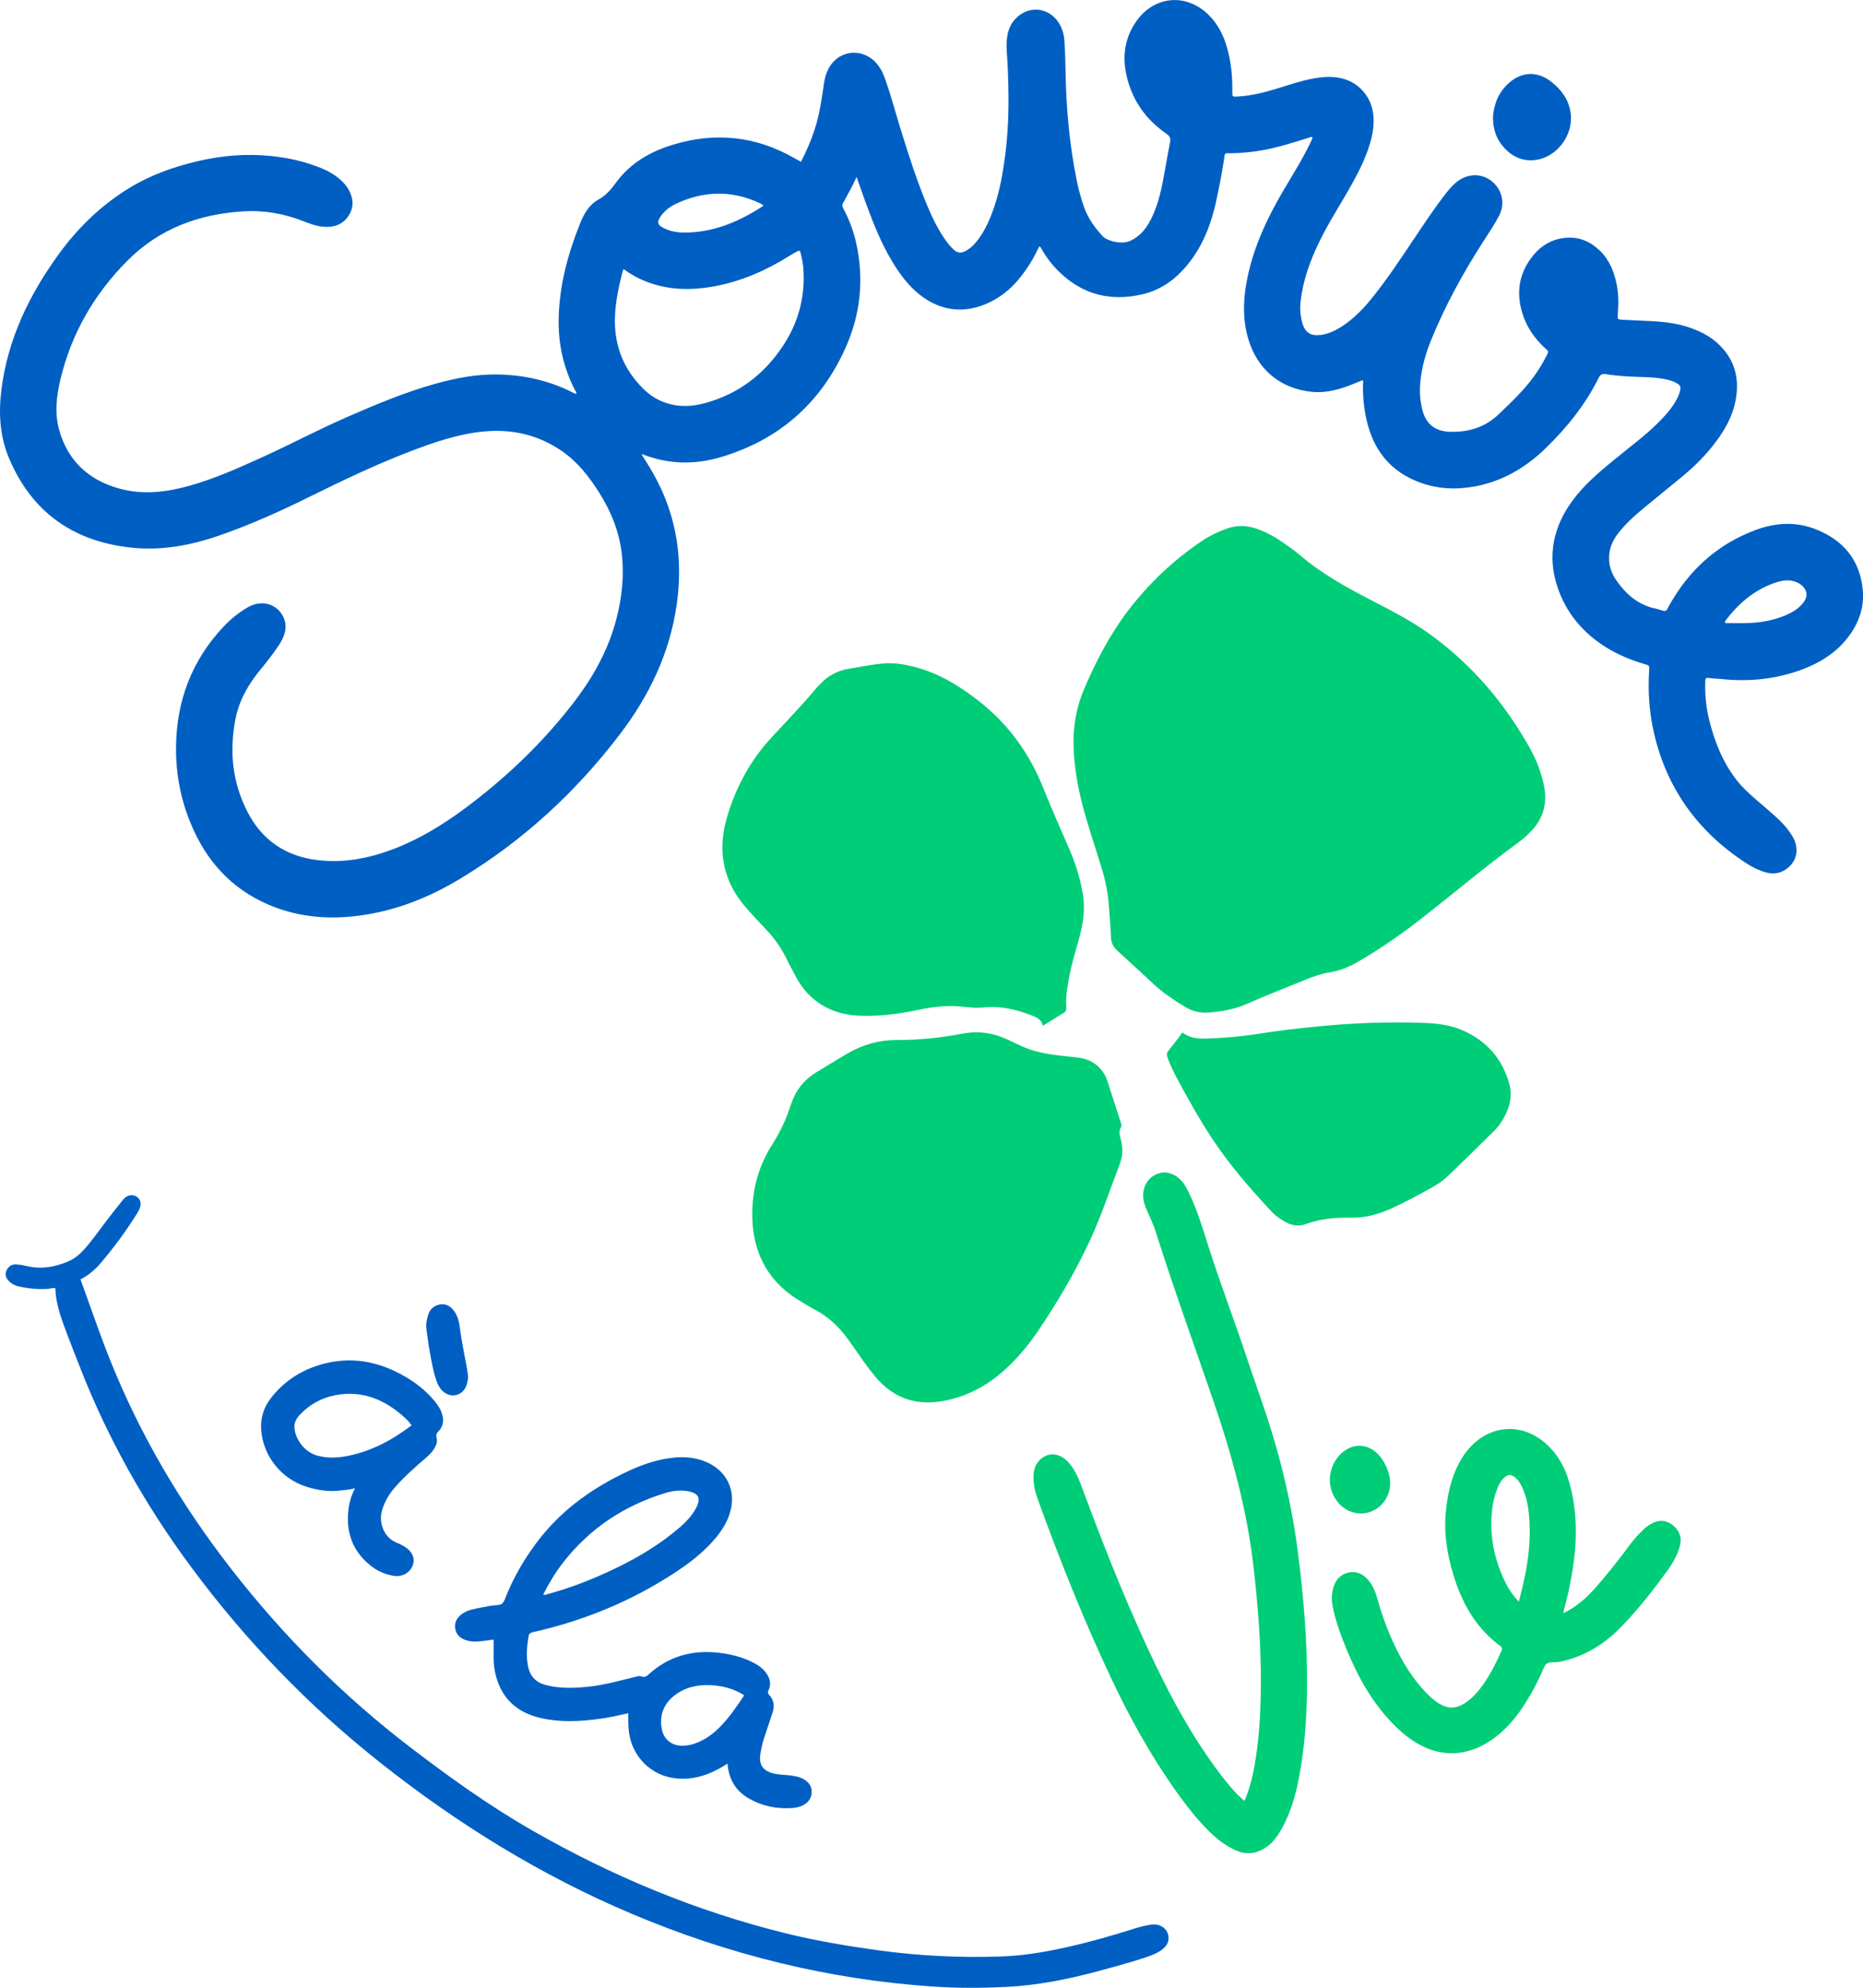
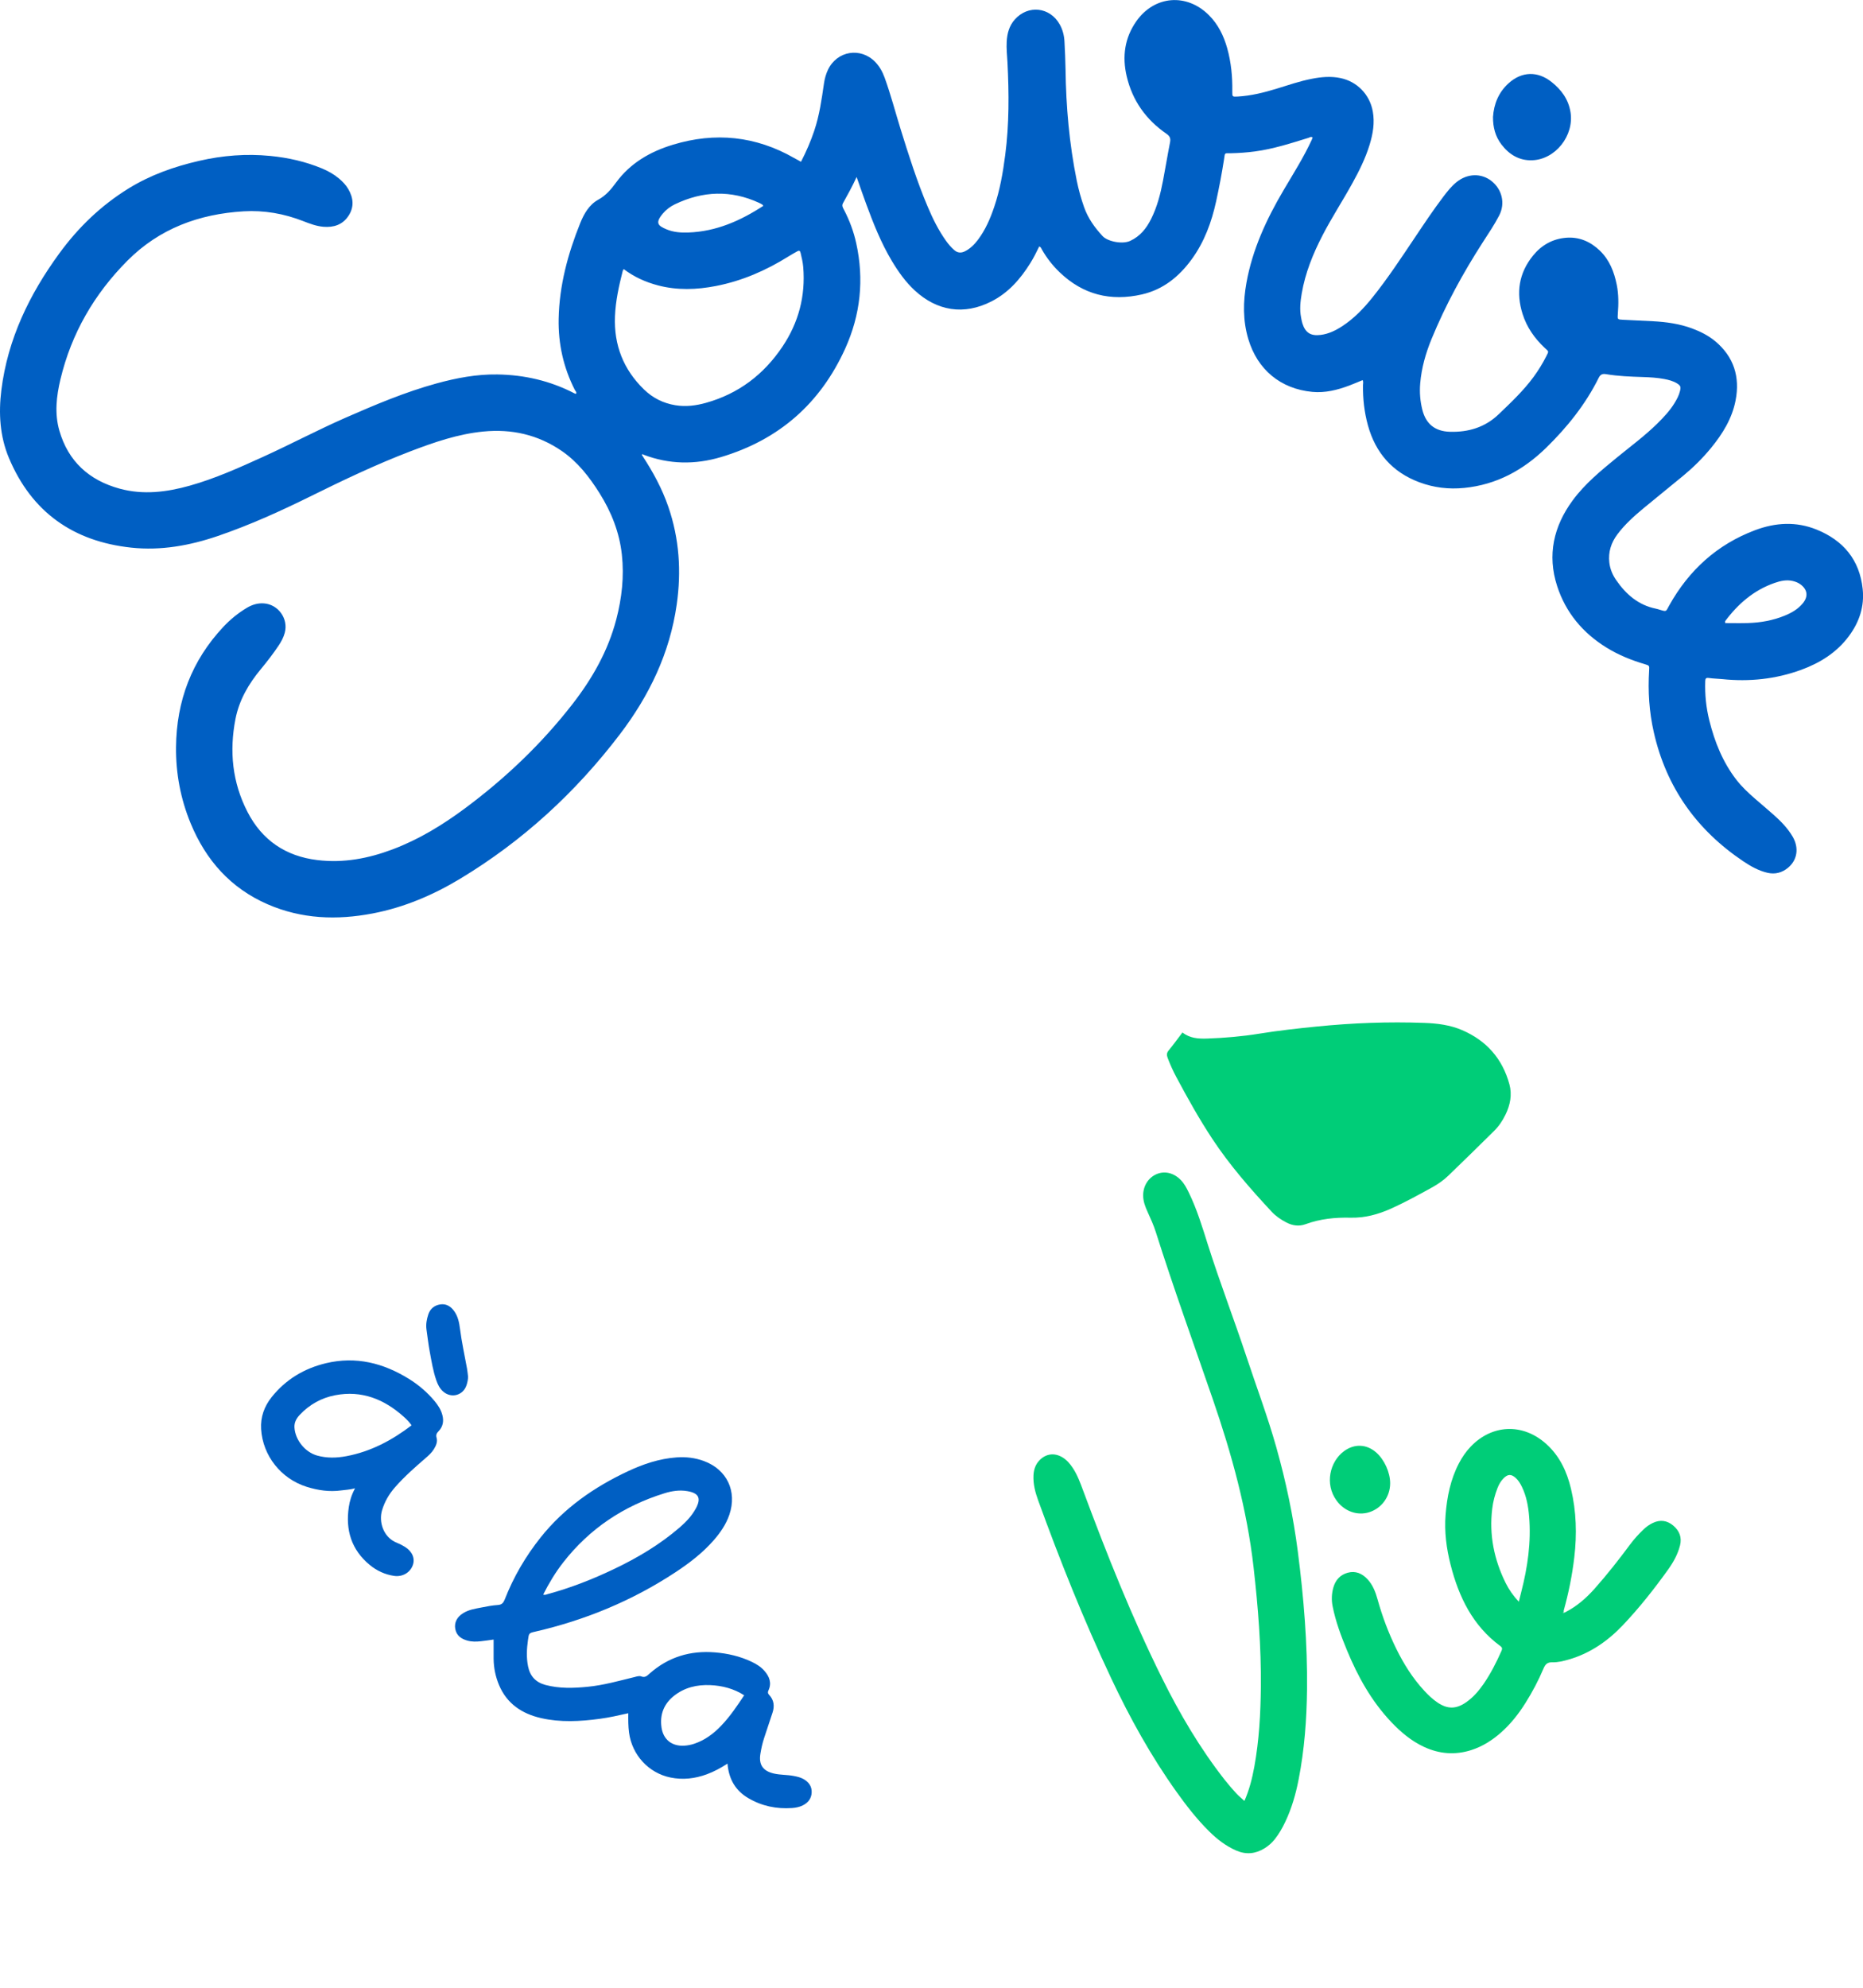
<svg xmlns="http://www.w3.org/2000/svg" id="Calque_1" viewBox="0 0 719.12 767.07">
  <defs>
    <style>.cls-1{fill:#005fc3;}.cls-2{fill:#00cd78;}</style>
  </defs>
-   <path class="cls-2" d="M428.03,349.88c-.27-4.92-1.26-9.72-2.66-14.42-1.94-6.52-4.14-12.96-6.06-19.48-2.7-9.13-4.63-18.44-4.92-27.99-.23-7.77,1.12-15.29,4.22-22.46,4.53-10.5,9.78-20.61,16.72-29.74,8.03-10.56,17.54-19.59,28.55-27,3.03-2.04,6.3-3.62,9.76-4.84,4-1.42,7.91-1.18,11.85.23,3.76,1.35,7.17,3.33,10.41,5.64,1.93,1.38,3.91,2.72,5.71,4.27,8.24,7.07,17.64,12.32,27.22,17.28,7.8,4.05,15.65,8.02,22.82,13.16,14.35,10.31,26,23.14,35.31,38.13,3.09,4.98,6.04,10.06,7.76,15.71,1.25,4.09,2.25,8.23,1.45,12.6-.68,3.72-2.37,6.85-4.95,9.55-1.54,1.61-3.16,3.14-4.95,4.45-12.8,9.35-24.93,19.57-37.4,29.34-7.87,6.16-16.06,11.85-24.72,16.86-3.4,1.96-6.93,3.41-10.82,4.04-3.37.55-6.59,1.68-9.74,2.98-7.39,3.05-14.85,5.89-22.15,9.15-4.75,2.12-9.82,3.01-14.98,3.39-3.26.24-6.32-.51-9.09-2.21-4.52-2.77-8.89-5.69-12.79-9.4-4.35-4.15-8.88-8.14-13.27-12.26-1.52-1.43-2.42-2.94-2.48-5.12-.11-3.95-.5-7.9-.78-11.85Z" />
-   <path class="cls-2" d="M290.39,468.47c-.02-9.66,2.49-18.62,7.67-26.78,2.78-4.37,5.08-8.94,6.67-13.86.27-.83.6-1.63.89-2.45,1.76-4.98,4.92-8.81,9.42-11.55,3.99-2.43,7.97-4.88,12-7.24,5.86-3.43,12.18-5.28,19-5.25,8.58.03,17.06-.86,25.5-2.46,5.98-1.14,11.81-.35,17.38,2.27,3.57,1.68,7.07,3.54,10.94,4.54,5.01,1.3,10.12,1.8,15.25,2.29,3.84.37,7.23,1.6,9.82,4.64,1.15,1.35,1.98,2.87,2.52,4.53,1.77,5.41,3.5,10.83,5.25,16.25.18.54.31,1.11,0,1.61-.93,1.52-.52,3.08-.11,4.6.88,3.23.88,6.38-.34,9.55-3.81,9.89-7.11,20-11.58,29.62-5.61,12.08-12.36,23.55-19.82,34.59-3.47,5.14-7.37,9.93-11.88,14.2-6.87,6.52-14.8,11.05-24.18,12.92-10.74,2.15-19.71-.68-26.84-9.13-2.71-3.22-5.09-6.68-7.48-10.13-1.12-1.63-2.28-3.24-3.45-4.84-3.33-4.54-7.35-8.27-12.36-10.93-2.31-1.22-4.54-2.6-6.75-3.98-9.46-5.93-15.19-14.36-16.98-25.43-.41-2.52-.51-5.04-.56-7.58Z" />
-   <path class="cls-2" d="M402.51,395.86c-.48-2.48-2.3-3.23-4.17-3.98-6.12-2.44-12.4-3.81-19.03-3.09-2.62.28-5.23-.05-7.83-.33-5.67-.6-11.22.02-16.75,1.19-6.99,1.47-14.04,2.44-21.2,2.37-6.82-.06-13.17-1.6-18.68-5.86-3.13-2.42-5.53-5.45-7.43-8.87-1.39-2.49-2.68-5.03-3.96-7.58-2.05-4.06-4.6-7.75-7.76-11.04-2.48-2.57-4.87-5.21-7.26-7.87-9.35-10.39-11.71-22.38-7.77-35.61,3.41-11.46,8.96-21.79,17.14-30.61,5.82-6.28,11.78-12.43,17.26-19.01.46-.55.99-1.03,1.48-1.55,3.08-3.3,6.81-5.28,11.31-5.99,4.3-.68,8.55-1.59,12.9-1.99,4.18-.38,8.2.29,12.21,1.31,9.4,2.4,17.42,7.35,24.98,13.27,11.46,8.99,19.56,20.35,24.91,33.84,3.15,7.94,6.68,15.73,10.06,23.58,2.33,5.4,4.02,11,5.04,16.79,1.07,6.06.07,12.01-1.57,17.84-1.37,4.88-2.86,9.72-3.76,14.71-.68,3.73-1.3,7.49-1.04,11.32.06.85-.08,1.6-.84,2.07-2.68,1.67-5.37,3.32-8.23,5.08Z" />
  <path class="cls-2" d="M480.34,694.98c1.89-4.26,3-8.69,3.83-13.2,1.85-10.17,2.42-20.43,2.52-30.75.15-15.48-1.06-30.85-2.81-46.22-2.54-22.32-8.46-43.73-15.75-64.89-7.39-21.46-15.13-42.81-21.98-64.46-.86-2.72-2.06-5.31-3.23-7.91-.88-1.95-1.64-3.95-1.66-6.15-.04-3.72,1.98-6.96,5.23-8.33,3.13-1.32,6.64-.45,9.3,2.3,1.35,1.39,2.23,3.07,3.06,4.78,3.14,6.42,5.21,13.24,7.35,20.03,4.6,14.56,10.1,28.81,14.91,43.3,3.86,11.64,8.19,23.12,11.52,34.93,3.74,13.27,6.58,26.71,8.34,40.4,2.27,17.63,3.73,35.31,3.54,53.09-.13,11.66-.99,23.27-3.23,34.74-1.11,5.69-2.69,11.23-5.2,16.48-1.13,2.36-2.42,4.63-4.06,6.69-1.11,1.38-2.41,2.52-3.9,3.44-3.46,2.13-7.06,2.53-10.87.89-4.08-1.75-7.49-4.42-10.6-7.51-4.69-4.65-8.72-9.84-12.55-15.21-9.83-13.78-18-28.52-25.2-43.81-10.57-22.42-19.75-45.41-28.2-68.71-1.11-3.06-1.93-6.21-1.78-9.52.1-2.2.73-4.2,2.29-5.83,2.49-2.59,5.79-3.03,8.87-1.18,1.67,1,2.9,2.44,3.97,4.04,1.82,2.72,2.92,5.78,4.05,8.82,9.14,24.56,18.81,48.9,30.47,72.39,6.84,13.79,14.62,27.03,24.14,39.18,1.42,1.81,2.93,3.54,4.48,5.24.9.99,1.96,1.83,3.15,2.92Z" />
  <path class="cls-2" d="M456.43,398.42c2.86,2.27,6.15,2.46,9.53,2.35,6.74-.23,13.44-.8,20.1-1.88,7.35-1.19,14.75-2.01,22.16-2.75,13.83-1.39,27.68-1.92,41.56-1.41,5.01.18,9.99.8,14.62,2.8,9.37,4.04,15.54,11,18.23,20.88,1.11,4.07.3,8.03-1.52,11.76-1.12,2.29-2.53,4.42-4.35,6.21-5.86,5.8-11.75,11.57-17.69,17.29-1.89,1.82-4.06,3.32-6.35,4.58-5.2,2.87-10.4,5.73-15.83,8.17-4.97,2.23-10.14,3.62-15.63,3.48-5.91-.14-11.7.45-17.29,2.5-2.61.96-5.14.56-7.56-.72-2.05-1.08-3.95-2.38-5.53-4.07-8.27-8.88-16.26-18.02-22.95-28.17-5.06-7.67-9.54-15.7-13.87-23.81-1.27-2.38-2.37-4.82-3.33-7.35-.45-1.18-.41-1.99.43-3,1.82-2.18,3.47-4.5,5.28-6.87Z" />
  <path class="cls-2" d="M603.56,622.07c.24.4.49.16.75.02,4.37-2.23,7.98-5.4,11.22-9.04,4.85-5.46,9.35-11.19,13.69-17.05,1.57-2.11,3.33-4.03,5.22-5.84,1.04-.99,2.19-1.81,3.49-2.44,2.89-1.4,5.58-1.01,7.97,1.01,2.34,1.99,3.38,4.51,2.59,7.64-.87,3.44-2.57,6.48-4.6,9.32-5.36,7.47-11.06,14.7-17.39,21.38-5.87,6.19-12.69,10.95-21,13.34-2.06.59-4.18,1.13-6.3,1.06-1.97-.06-2.74.82-3.43,2.46-1.94,4.6-4.28,9.01-6.94,13.24-2.67,4.25-5.75,8.16-9.53,11.48-3.37,2.96-7.12,5.33-11.39,6.7-6.23,1.99-12.33,1.51-18.27-1.25-4.9-2.28-8.93-5.69-12.61-9.57-7.64-8.05-12.92-17.58-17.12-27.75-2.27-5.49-4.35-11.04-5.51-16.89-.49-2.45-.4-4.89.28-7.29.82-2.87,2.62-4.89,5.53-5.69,3.07-.84,5.61.3,7.69,2.55,2.04,2.21,3.07,4.96,3.86,7.8,1.81,6.5,4.16,12.78,7.13,18.84,2.91,5.94,6.38,11.49,10.89,16.36,1.57,1.69,3.22,3.28,5.15,4.57,3.85,2.58,7.17,2.53,11-.13,2.71-1.89,4.84-4.34,6.69-7.02,2.76-3.98,4.94-8.29,6.91-12.71.38-.85.43-1.35-.42-1.98-10.65-7.84-16.02-18.95-19.18-31.35-1.61-6.32-2.45-12.76-1.93-19.31.55-6.91,1.9-13.63,5.15-19.85,1.22-2.33,2.69-4.49,4.5-6.39,8.14-8.58,20.1-9.33,29.3-.99,5.12,4.64,7.9,10.64,9.46,17.23,2.07,8.72,2.32,17.55,1.27,26.45-.82,6.93-2.19,13.75-4.07,20.46-.06.21,0,.46.01.69-.19-.03-.29.06-.25.24,0,.03.15.06.2.03.19-.1.18-.21,0-.32ZM586.26,618.12c.37-1.48.64-2.63.94-3.78,2.47-9.56,3.87-19.23,3.04-29.14-.33-3.96-1.03-7.84-2.79-11.46-.63-1.29-1.36-2.51-2.45-3.47-1.67-1.47-2.95-1.44-4.56.13-1.09,1.07-1.84,2.38-2.39,3.79-1.02,2.59-1.72,5.27-2.05,8.02-1.24,10.12.72,19.68,5.23,28.75,1.27,2.55,2.9,4.86,5.04,7.15Z" />
  <path class="cls-2" d="M536.6,572.47c-.03,5.11-3.32,9.61-8.12,11.1-4.58,1.42-9.53-.37-12.54-4.48-4.75-6.48-2.55-15.11,2.83-19.08,4-2.95,8.68-2.78,12.41.46,3.18,2.77,5.45,7.77,5.42,11.99Z" />
  <path class="cls-1" d="M247.99,175.92c4.06,6.17,7.57,12.63,9.98,19.63,4.25,12.31,5.07,24.91,3.24,37.75-2.67,18.76-10.61,35.21-21.99,50.13-17.05,22.37-37.44,41.1-61.56,55.65-10.51,6.34-21.71,11.1-33.83,13.42-13.84,2.64-27.43,2.16-40.54-3.55-14.29-6.22-23.82-17.01-29.69-31.21-3.89-9.41-5.75-19.29-5.65-29.45.17-17.75,6.02-33.36,18.27-46.4,2.67-2.85,5.68-5.3,9.03-7.31,2.01-1.21,4.17-1.89,6.55-1.74,5.6.36,9.59,5.92,8.12,11.35-.48,1.78-1.33,3.38-2.35,4.9-2.12,3.16-4.44,6.18-6.87,9.11-4.72,5.68-8.37,11.9-9.81,19.26-2.42,12.46-1.21,24.49,4.63,35.83,5.63,10.95,14.74,17.13,26.98,18.61,10.07,1.22,19.72-.61,29.11-4.16,10.17-3.84,19.34-9.46,28.01-15.91,15.53-11.56,29.46-24.82,41.36-40.13,7.65-9.84,13.73-20.52,16.91-32.7,2.14-8.2,3.07-16.51,2.15-24.96-.93-8.58-4.03-16.41-8.59-23.68-3.95-6.29-8.44-12.1-14.65-16.36-9.15-6.26-19.27-8.55-30.25-7.47-9.8.96-18.98,4.14-28.1,7.62-13.26,5.07-26.05,11.17-38.76,17.46-11.58,5.72-23.34,11.03-35.58,15.22-10.85,3.71-21.99,5.72-33.43,4.5-22.36-2.38-38.46-13.68-47.24-34.61C-.06,168.38-.59,159.49.52,150.56c2.45-19.7,10.81-36.94,22.37-52.77,7.32-10.03,16.12-18.51,26.73-25.06,8.46-5.22,17.66-8.46,27.3-10.67,9.04-2.08,18.16-2.79,27.38-1.89,6.89.67,13.6,2.18,20.01,4.84,2.35.98,4.56,2.22,6.52,3.86,1.41,1.17,2.67,2.49,3.6,4.08,2,3.42,2.34,6.9.1,10.32-2.29,3.5-5.76,4.57-9.71,4.24-2.7-.23-5.24-1.19-7.75-2.17-7.41-2.9-15.11-4.26-23.04-3.79-17.19,1.03-32.52,6.65-44.87,19.07-12.8,12.87-21.6,28.05-25.83,45.76-1.56,6.53-2.31,13.18-.43,19.76,3.42,11.93,11.53,19.23,23.32,22.44,9.06,2.47,18.1,1.34,26.98-1.15,9.79-2.74,19.03-6.91,28.26-11.1,10.74-4.88,21.17-10.42,31.98-15.16,11.46-5.02,22.98-9.89,35.08-13.21,7.67-2.1,15.45-3.58,23.43-3.46,10.44.15,20.41,2.44,29.73,7.27.19.1.42.14.67.22.35-.67-.22-1.05-.44-1.48-4.42-8.64-6.46-17.84-6.27-27.51.26-12.84,3.55-25.03,8.31-36.86,1.47-3.65,3.47-7.16,6.98-9.08,2.98-1.64,4.93-3.96,6.86-6.6,5.5-7.53,13.21-11.96,21.97-14.62,16.3-4.95,31.92-3.36,46.77,5.13.82.47,1.65.91,2.66,1.46,2.02-3.92,3.73-7.87,5.11-11.97,2.01-5.97,2.87-12.16,3.77-18.36.27-1.81.76-3.57,1.55-5.22,3.51-7.31,12.62-8.77,18.25-2.94,1.68,1.74,2.8,3.82,3.62,6.08,2.35,6.48,4.08,13.15,6.12,19.73,3.15,10.13,6.35,20.25,10.49,30.03,1.95,4.6,4.15,9.08,7.07,13.16.93,1.29,1.94,2.5,3.15,3.55,1.3,1.14,2.65,1.23,4.16.48,2.04-1.02,3.6-2.58,4.95-4.36,2.91-3.83,4.79-8.19,6.32-12.7,2.23-6.55,3.39-13.33,4.28-20.17,1.53-11.84,1.46-23.72.86-35.61-.14-2.69-.46-5.38-.3-8.07.18-3.14.95-6.09,3.12-8.53,5.14-5.78,13.58-4.85,17.36,1.92,1.14,2.05,1.7,4.26,1.82,6.58.18,3.56.36,7.13.41,10.7.19,14.45,1.45,28.8,4.33,42.98.71,3.49,1.66,6.92,2.85,10.29,1.52,4.27,4.07,7.82,7.13,11.12,1.92,2.07,7.61,3.25,10.67,1.83,3.84-1.79,6.21-4.8,8.03-8.41,2.37-4.71,3.65-9.77,4.63-14.91.94-4.9,1.73-9.82,2.7-14.71.31-1.56-.12-2.42-1.42-3.32-7.89-5.44-13.11-12.78-15.31-22.14-1.79-7.61-.82-14.85,3.76-21.32,7-9.88,19.39-10.85,27.97-2.29,3.57,3.56,5.71,7.94,7.06,12.74,1.53,5.46,2.06,11.04,1.97,16.7-.03,2.05.01,2.09,2.1,1.97,5.17-.3,10.16-1.54,15.09-3.06,4.46-1.37,8.88-2.9,13.48-3.79,3.68-.72,7.35-1.06,11.08-.28,6.45,1.34,11.29,6.35,12.47,12.82.81,4.44.07,8.68-1.21,12.88-1.6,5.25-4.04,10.14-6.69,14.93-3.71,6.73-7.92,13.17-11.46,20-3.69,7.14-6.7,14.52-8.06,22.49-.52,3.06-.86,6.13-.26,9.22.15.78.27,1.56.51,2.31,1.15,3.62,3.2,4.93,7.01,4.47,3.14-.38,5.9-1.75,8.5-3.46,4.49-2.95,8.16-6.79,11.5-10.95,5.91-7.36,11.09-15.25,16.35-23.08,3.62-5.4,7.21-10.81,11.15-15.99,1.49-1.96,3.02-3.89,4.94-5.45,4.19-3.43,9.6-3.6,13.58-.44,4.01,3.18,5.37,8.56,2.94,13.27-1.85,3.58-4.13,6.94-6.32,10.33-7.65,11.88-14.4,24.23-19.78,37.31-2.27,5.52-3.89,11.2-4.39,17.19-.29,3.44-.01,6.82.82,10.14,1.36,5.42,4.83,8.32,10.6,8.5,7.14.22,13.61-1.69,18.91-6.79,4.75-4.56,9.55-9.07,13.46-14.41,1.83-2.5,3.45-5.13,4.85-7.89,1.1-2.15,1.02-1.77-.64-3.34-3.87-3.65-6.85-7.89-8.47-13-2.62-8.23-1.45-15.82,4.04-22.58,3.24-3.99,7.47-6.39,12.61-6.85,5.12-.45,9.48,1.43,13.15,4.95,3.75,3.61,5.54,8.21,6.54,13.2.74,3.69.71,7.41.42,11.13-.17,2.23-.18,2.25,1.95,2.36,3.88.2,7.76.36,11.64.57,5.16.28,10.25.98,15.13,2.8,3.21,1.2,6.26,2.73,8.9,4.93,7.18,6.02,9.58,13.77,7.83,22.82-1.36,7.03-5.04,12.94-9.51,18.39-3.18,3.87-6.73,7.39-10.58,10.58-5.13,4.25-10.33,8.4-15.46,12.66-3.66,3.04-7.21,6.22-10.08,10.06-2.42,3.24-3.58,6.84-3.1,10.92.3,2.51,1.25,4.74,2.67,6.78,3.78,5.45,8.51,9.58,15.23,10.96.54.11,1.07.28,1.6.44,2.71.81,2.3.69,3.57-1.59,7.61-13.66,18.52-23.62,33.23-29.14,7.81-2.93,15.81-3.41,23.69-.22,10.31,4.18,16.61,11.65,17.8,22.93.72,6.78-1.33,12.84-5.37,18.25-4.72,6.32-11.13,10.3-18.4,12.96-9.84,3.59-20.01,4.64-30.42,3.57-1.73-.18-3.49-.19-5.21-.44-1.13-.16-1.34.26-1.37,1.25-.18,5.1.33,10.14,1.56,15.09,2.06,8.3,5.19,16.13,10.47,22.96,2.1,2.71,4.6,5.03,7.17,7.28,2.39,2.08,4.83,4.11,7.2,6.22,2.79,2.48,5.41,5.15,7.32,8.4,2.54,4.33,1.84,9.05-1.76,12.03-2.33,1.93-5.02,2.64-8.01,1.93-3.37-.8-6.35-2.46-9.18-4.36-18.05-12.09-29.8-28.55-34.63-49.86-1.79-7.88-2.3-15.82-1.8-23.86.11-1.81.14-1.87-1.64-2.4-5.19-1.52-10.18-3.55-14.79-6.39-9.17-5.65-15.78-13.54-19.09-23.79-3.86-11.94-1.37-23,5.99-33.01,4.75-6.45,10.9-11.48,17.04-16.51,5.27-4.32,10.78-8.36,15.65-13.16,2.43-2.4,4.77-4.87,6.58-7.8.92-1.49,1.75-3.01,2.17-4.73.39-1.61.25-2.1-1.13-2.96-1.5-.93-3.18-1.36-4.91-1.69-2.74-.52-5.51-.68-8.28-.77-4.76-.15-9.51-.32-14.21-1.11-1.36-.23-2.19.09-2.83,1.39-5.1,10.28-12.2,19.12-20.34,27.06-8.77,8.55-19.1,14.22-31.6,15.45-5.98.59-11.71-.1-17.27-2.17-10.42-3.87-16.95-11.34-19.89-22-1.4-5.08-1.97-10.26-1.9-15.52,0-.6.25-1.24-.15-1.91-1.74.71-3.46,1.46-5.22,2.12-4.57,1.71-9.27,2.88-14.17,2.42-12.28-1.16-21.21-8.58-24.74-20.43-2.13-7.15-2.01-14.4-.71-21.66,2.31-12.89,7.74-24.55,14.33-35.74,3.78-6.41,7.78-12.7,10.9-19.48.13-.28.21-.57.32-.85-.62-.49-1.1-.03-1.58.12-6.81,2.09-13.59,4.31-20.69,5.25-3.07.41-6.15.63-9.24.7-2.68.06-2.26-.42-2.7,2.44-.84,5.4-1.87,10.76-3.03,16.1-1.76,8.04-4.54,15.65-9.44,22.38-4.87,6.68-10.97,11.66-19.18,13.55-12.07,2.77-22.77.13-31.79-8.54-2.7-2.59-5-5.52-6.85-8.78-.22-.39-.33-.92-1.03-1.19-1.06,2.21-2.18,4.42-3.49,6.52-3.8,6.07-8.4,11.33-14.89,14.66-10.75,5.51-21.11,3.67-29.61-4.14-3.59-3.3-6.38-7.25-8.88-11.41-4.17-6.96-7.15-14.47-9.94-22.05-1.22-3.3-2.36-6.64-3.68-10.38-1.7,3.72-3.51,6.93-5.29,10.16-.54.99.08,1.85.51,2.68,2.08,4.03,3.65,8.26,4.62,12.69,3.1,14.01,1.66,27.61-4.23,40.65-9.6,21.22-25.61,35.26-47.98,41.91-10.02,2.98-20,2.83-29.84-.91-.23-.15-.5-.35-.69,0-.04.08.19.31.3.47ZM240.75,103.84c-.17.32-.32.51-.38.72-1.47,5.76-2.75,11.56-2.99,17.52-.44,11.06,3.25,20.51,11.22,28.23,3.39,3.28,7.41,5.3,12.11,6.07,4.02.66,7.91.15,11.74-.91,12.58-3.51,22.35-10.91,29.59-21.72,6.22-9.28,8.92-19.49,8.01-30.65-.16-1.91-.6-3.75-1.04-5.6-.18-.74-.57-.91-1.19-.56-1.17.66-2.35,1.32-3.49,2.03-8.67,5.42-17.91,9.44-27.99,11.4-7.47,1.45-14.92,1.71-22.36-.24-4.8-1.26-9.22-3.26-13.23-6.29ZM294.64,79.44c-.17-.22-.23-.39-.36-.47-.4-.25-.81-.48-1.24-.68-10.92-5.04-21.77-4.61-32.52.54-1.79.86-3.39,2.06-4.68,3.6-3.11,3.71-1.76,4.72,1.49,6.09,2.67,1.12,5.53,1.3,8.4,1.2,10.71-.38,20.08-4.52,28.9-10.28ZM665.91,240.44c2.98,0,5.96.08,8.94-.02,4.78-.15,9.45-.99,13.91-2.79,2.75-1.11,5.29-2.55,7.19-4.9,2.09-2.59,1.74-5.2-.93-7.2-.9-.67-1.91-1.07-3.02-1.33-2.43-.57-4.76-.03-7,.75-7.99,2.78-14.09,8.05-19.08,14.74-.07.1,0,.29,0,.75Z" />
-   <path class="cls-1" d="M21.4,497.13c-1.08-.29-1.98.19-2.92.25-3.75.24-7.44-.13-11.1-.9-1.41-.3-2.69-.93-3.76-1.94-1.17-1.11-1.84-2.37-1.21-4.03.64-1.68,2-2.7,3.84-2.58,1.41.09,2.83.33,4.22.66,5.48,1.3,10.69.36,15.76-1.77,2.38-1,4.35-2.58,6.07-4.48,3.04-3.35,5.62-7.07,8.36-10.66,2.16-2.84,4.37-5.64,6.59-8.43.85-1.06,1.84-1.95,3.35-2.02,2.44-.11,4.17,2,3.54,4.37-.27,1.01-.76,1.91-1.31,2.79-4.2,6.74-8.91,13.1-14.06,19.15-2.18,2.56-4.76,4.64-7.7,6.17,3.75,10.22,7.18,20.46,11.18,30.5,11.69,29.38,27.6,56.29,46.96,81.19,20.1,25.85,43.03,48.88,69.07,68.81,15.18,11.62,30.7,22.73,47.31,32.24,30.75,17.59,63.18,31.09,97.62,39.59,11.77,2.9,23.71,4.91,35.72,6.56,15.91,2.19,31.87,2.98,47.91,2.38,8.58-.32,17-1.78,25.35-3.66,8.73-1.97,17.33-4.42,25.85-7.13,2.12-.67,4.27-1.21,6.47-1.5,3.39-.44,6.25,1.63,6.53,4.72.21,2.31-1.02,3.91-2.79,5.17-1.9,1.34-4.06,2.11-6.25,2.84-6.17,2.04-12.44,3.71-18.71,5.39-11.42,3.06-22.99,5.35-34.81,5.93-9.27.46-18.57.51-27.82-.1-40.5-2.68-79.34-12.28-116.73-28.07-35.07-14.81-67.07-34.59-96.89-58.15-27.87-22.02-52.27-47.34-73.37-75.85-17.71-23.93-32.22-49.67-43-77.46-1.43-3.69-2.93-7.35-4.31-11.06-2.27-6.14-4.82-12.22-4.99-18.89Z" />
+   <path class="cls-1" d="M21.4,497.13Z" />
  <path class="cls-1" d="M280.8,680.58c-2.69,1.73-5.25,3.11-8,4.12-4.56,1.67-9.22,2.21-14.01,1.23-8.45-1.73-14.86-8.74-15.98-17.35-.32-2.43-.32-4.87-.29-7.45-3.74.84-7.35,1.66-11.01,2.15-7.58,1.02-15.17,1.44-22.68-.28-7.32-1.68-13.12-5.5-16.17-12.68-1.37-3.24-2.08-6.64-2.12-10.17-.02-2.45,0-4.9,0-7.46-1.69.23-3.3.48-4.93.66-1.74.19-3.47.23-5.19-.25-2.37-.66-4.19-1.9-4.68-4.49-.46-2.48.67-4.66,3.11-6.15,2.15-1.31,4.6-1.67,7-2.14,2.1-.41,4.21-.83,6.33-.96,1.55-.1,2.15-.87,2.66-2.16,3.4-8.69,8.06-16.66,13.88-23.96,9.05-11.33,20.6-19.37,33.61-25.47,5.98-2.81,12.19-4.89,18.85-5.37,3.61-.26,7.13.15,10.52,1.4,8.93,3.29,12.9,11.72,9.83,20.73-1.28,3.74-3.48,6.92-6.05,9.86-4.26,4.88-9.36,8.78-14.73,12.32-16.64,10.96-34.76,18.46-54.15,22.93-2.49.57-2.42.59-2.8,3.23-.48,3.4-.66,6.76.03,10.16.77,3.81,2.98,6.18,6.72,7.18,5.38,1.43,10.81,1.25,16.28.71,6.18-.61,12.12-2.3,18.11-3.76.86-.21,1.8-.55,2.56-.25,1.54.62,2.33-.28,3.3-1.14,7.23-6.38,15.71-8.92,25.25-8.12,4.85.41,9.54,1.48,13.96,3.56,1.87.88,3.64,1.95,5.03,3.53,1.97,2.24,2.93,4.71,1.57,7.62-.33.7-.22,1.15.28,1.68,1.88,2,2.13,4.34,1.31,6.86-1.05,3.23-2.14,6.46-3.21,9.68-.68,2.03-1.14,4.12-1.48,6.23-.69,4.22,1.03,6.62,5.22,7.59,2.49.57,5.05.44,7.54.91,1.33.25,2.66.53,3.84,1.19,1.99,1.12,3.29,2.77,3.2,5.17-.09,2.36-1.38,4-3.45,5.02-1.29.64-2.7.92-4.13,1.02-6,.42-11.67-.76-16.88-3.82-4.95-2.9-7.53-7.31-8.04-13.33ZM209.67,615.32c.7.3,1.2-.02,1.72-.16,8.82-2.38,17.28-5.7,25.52-9.63,9.12-4.34,17.75-9.46,25.43-16.08,2.48-2.14,4.71-4.49,6.28-7.39,2.11-3.92,1.11-5.88-3.28-6.64-3.05-.53-6.03-.06-8.9.84-15.72,4.87-28.84,13.61-39.01,26.63-3.01,3.86-5.53,8.04-7.75,12.43ZM287.27,654.21c-4.04-2.59-8.46-3.72-13.09-3.93-5.12-.22-9.94.89-14.03,4.14-3.91,3.11-5.51,7.24-4.81,12.18.67,4.7,4.02,7.33,8.79,7.05,1.36-.08,2.66-.34,3.94-.78,4.07-1.38,7.4-3.88,10.33-6.95,3.4-3.55,6.12-7.61,8.86-11.72Z" />
  <path class="cls-1" d="M137.06,574.32c-2.05.57-3.71.59-5.34.82-4.58.63-9.01-.03-13.35-1.39-9.89-3.1-16.95-11.99-17.58-22.28-.28-4.59,1.2-8.74,4.08-12.35,5.46-6.82,12.55-11.06,20.97-13.07,11.54-2.75,22.12-.07,32,6.05,3.73,2.31,7.04,5.14,9.86,8.5,1.38,1.65,2.54,3.41,3.08,5.56.59,2.35.17,4.42-1.5,6.15-.72.75-1.08,1.38-.76,2.49.46,1.62-.22,3.11-1.08,4.49-.86,1.36-2.03,2.41-3.24,3.45-4.08,3.52-8.12,7.09-11.69,11.15-2.33,2.65-4.07,5.62-5.07,9.04-1.25,4.29.45,10.31,5.73,12.41,1.1.44,2.17.98,3.17,1.61,2.83,1.79,3.93,4.45,3.01,7.03-1.03,2.88-3.99,4.63-7.23,4.15-3.52-.52-6.68-1.98-9.42-4.24-7.07-5.84-9.38-13.45-8.06-22.33.35-2.35,1.03-4.63,2.41-7.24ZM158.87,550.03c-.89-1.3-1.95-2.36-3.06-3.35-7.54-6.74-16.15-10.22-26.39-8.28-5.36,1.02-9.95,3.59-13.71,7.57-1.3,1.37-2.17,2.95-2.05,4.9.29,4.79,4.07,9.49,8.72,10.81,3.74,1.06,7.56.96,11.32.25,9.38-1.77,17.58-6.1,25.17-11.91Z" />
  <path class="cls-1" d="M576.3,45.13c.33-4.93,2.12-9.54,6.13-13.1,5.04-4.48,11.09-4.63,16.39-.46,3.85,3.04,6.59,6.71,7.4,11.73,1.44,8.94-5.73,18.2-14.76,18.55-5,.19-8.98-2.21-11.96-6.17-2.26-3.01-3.23-6.47-3.2-10.55Z" />
  <path class="cls-1" d="M180.68,531.22c-.02,1.13-.25,2.22-.59,3.28-1.26,3.96-5.84,5.24-8.99,2.52-1.37-1.18-2.13-2.74-2.7-4.4-1.24-3.6-1.84-7.35-2.53-11.08-.51-2.8-.85-5.62-1.24-8.44-.28-2,.06-3.94.68-5.84.74-2.25,2.4-3.56,4.65-3.9,2.23-.34,3.98.73,5.29,2.5,1.51,2.04,2,4.48,2.31,6.9.66,5.18,1.79,10.27,2.72,15.4.18,1.01.26,2.04.39,3.05Z" />
</svg>